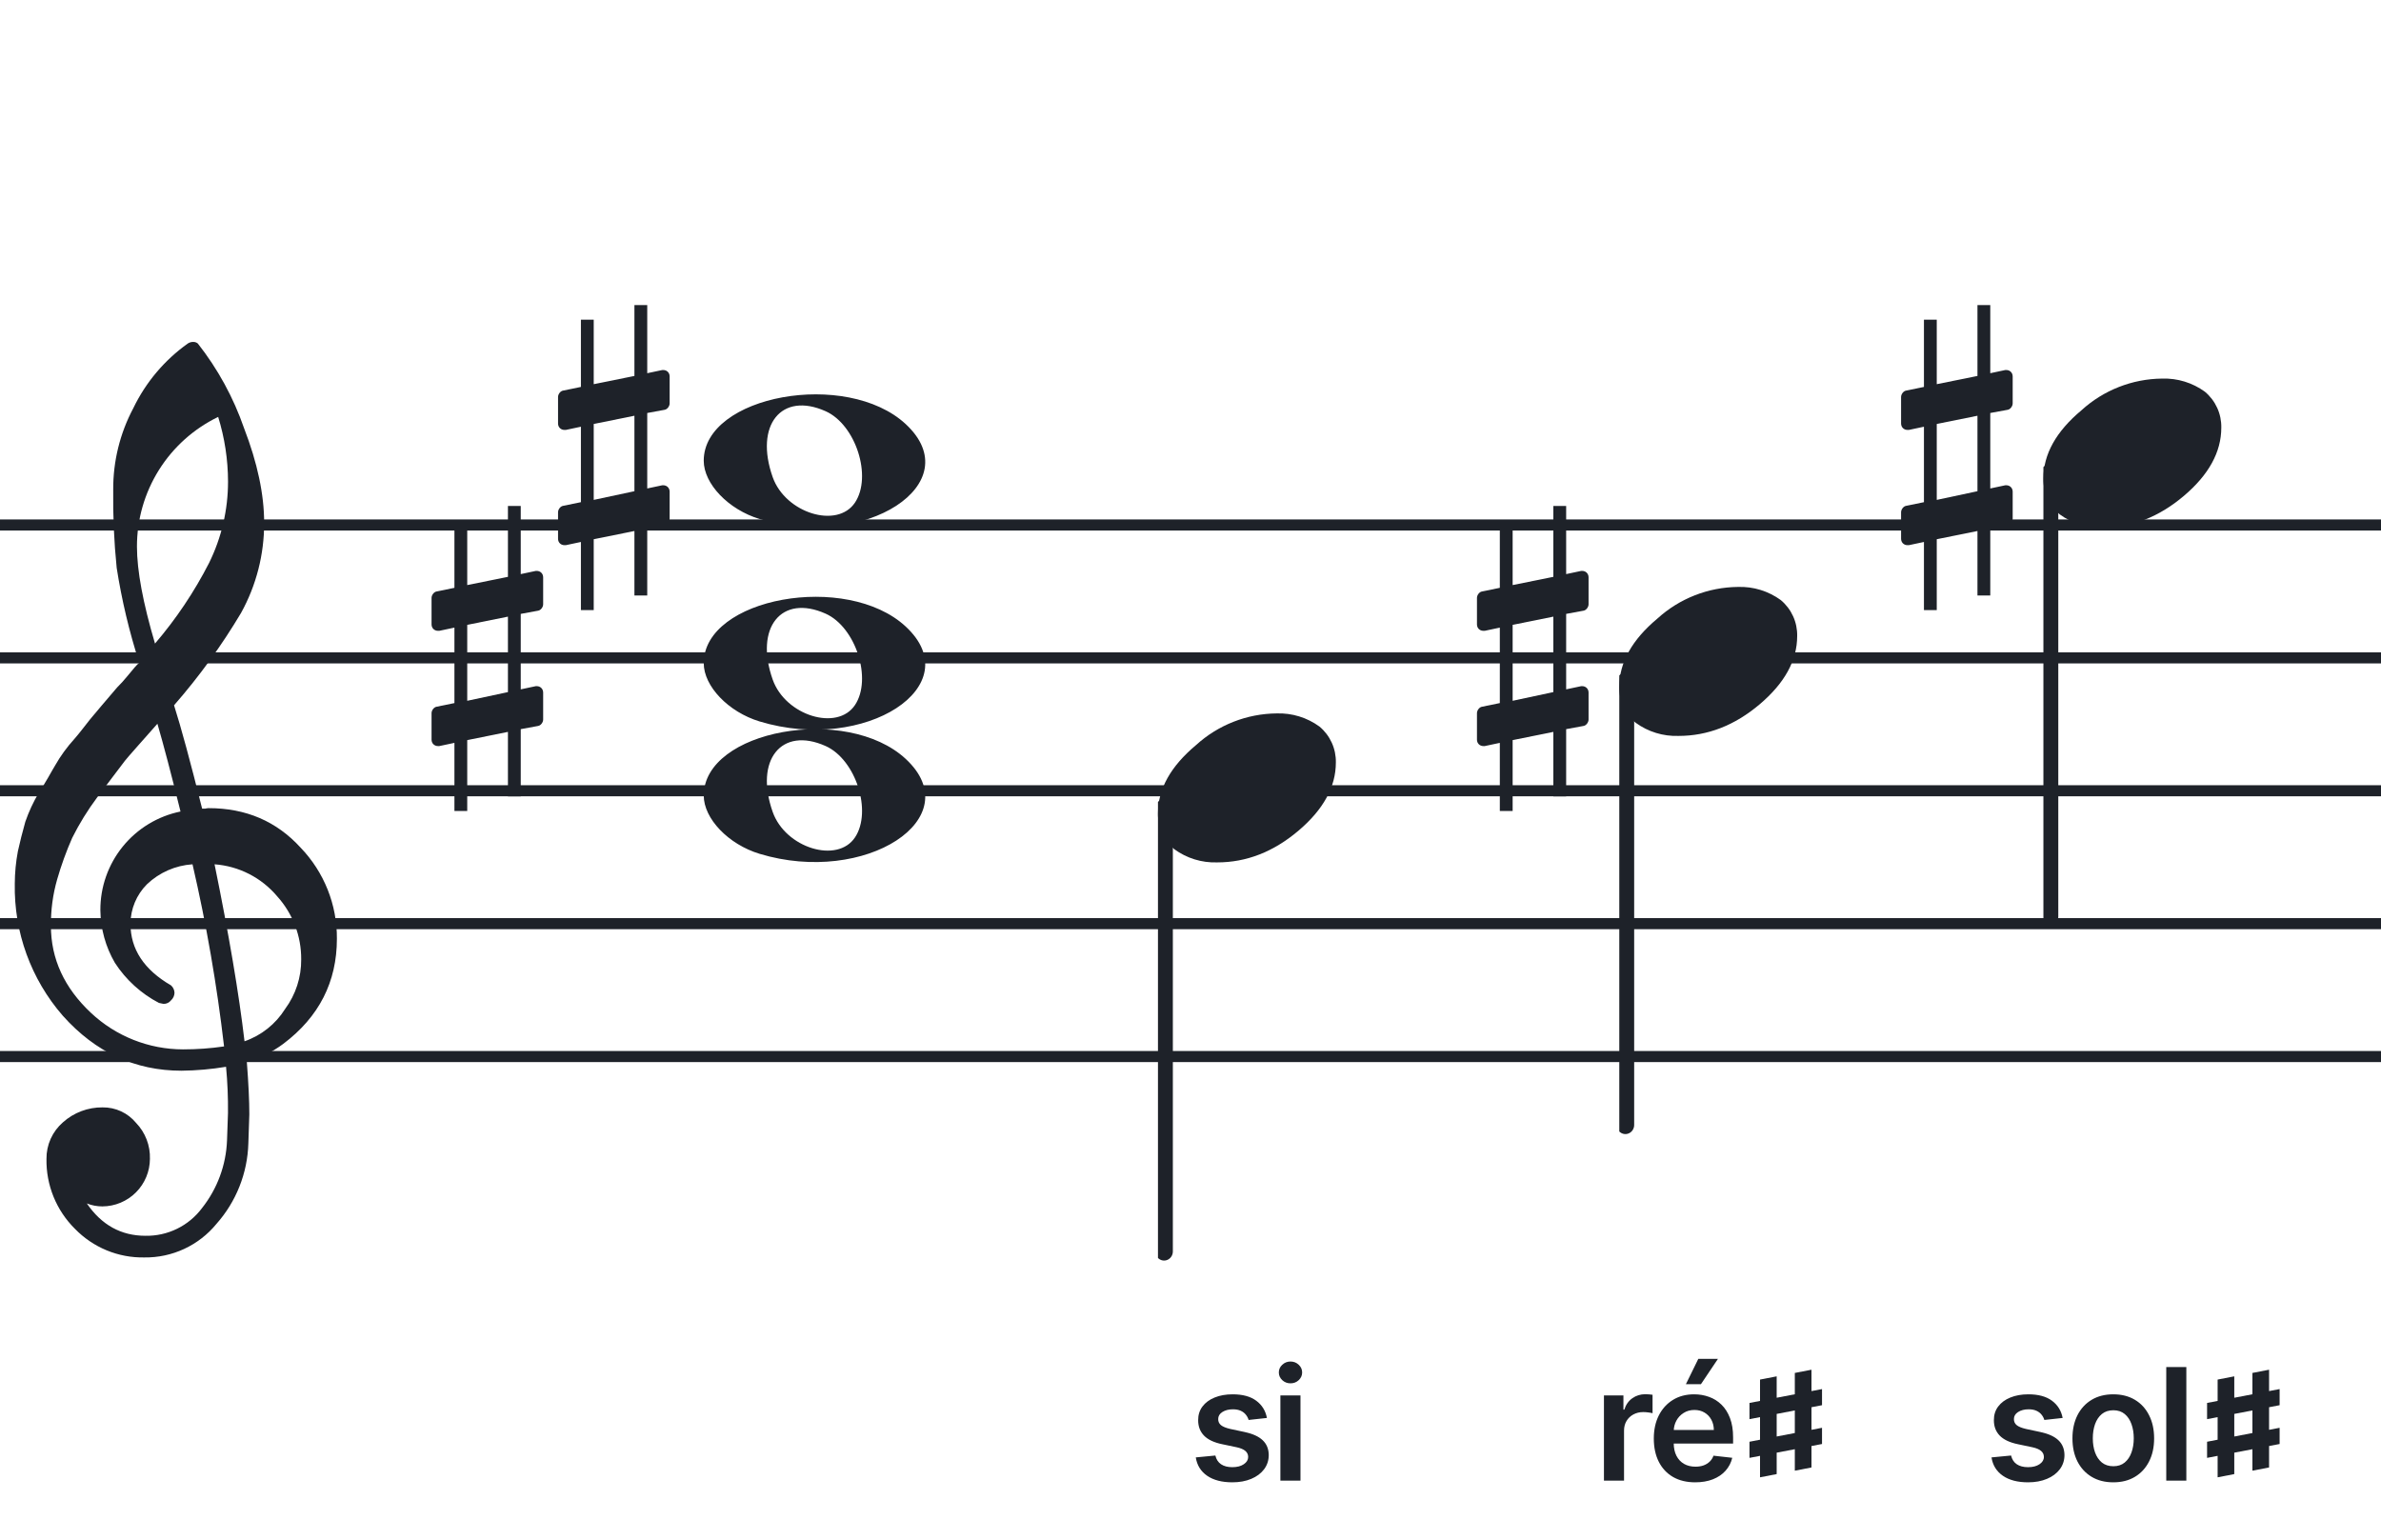
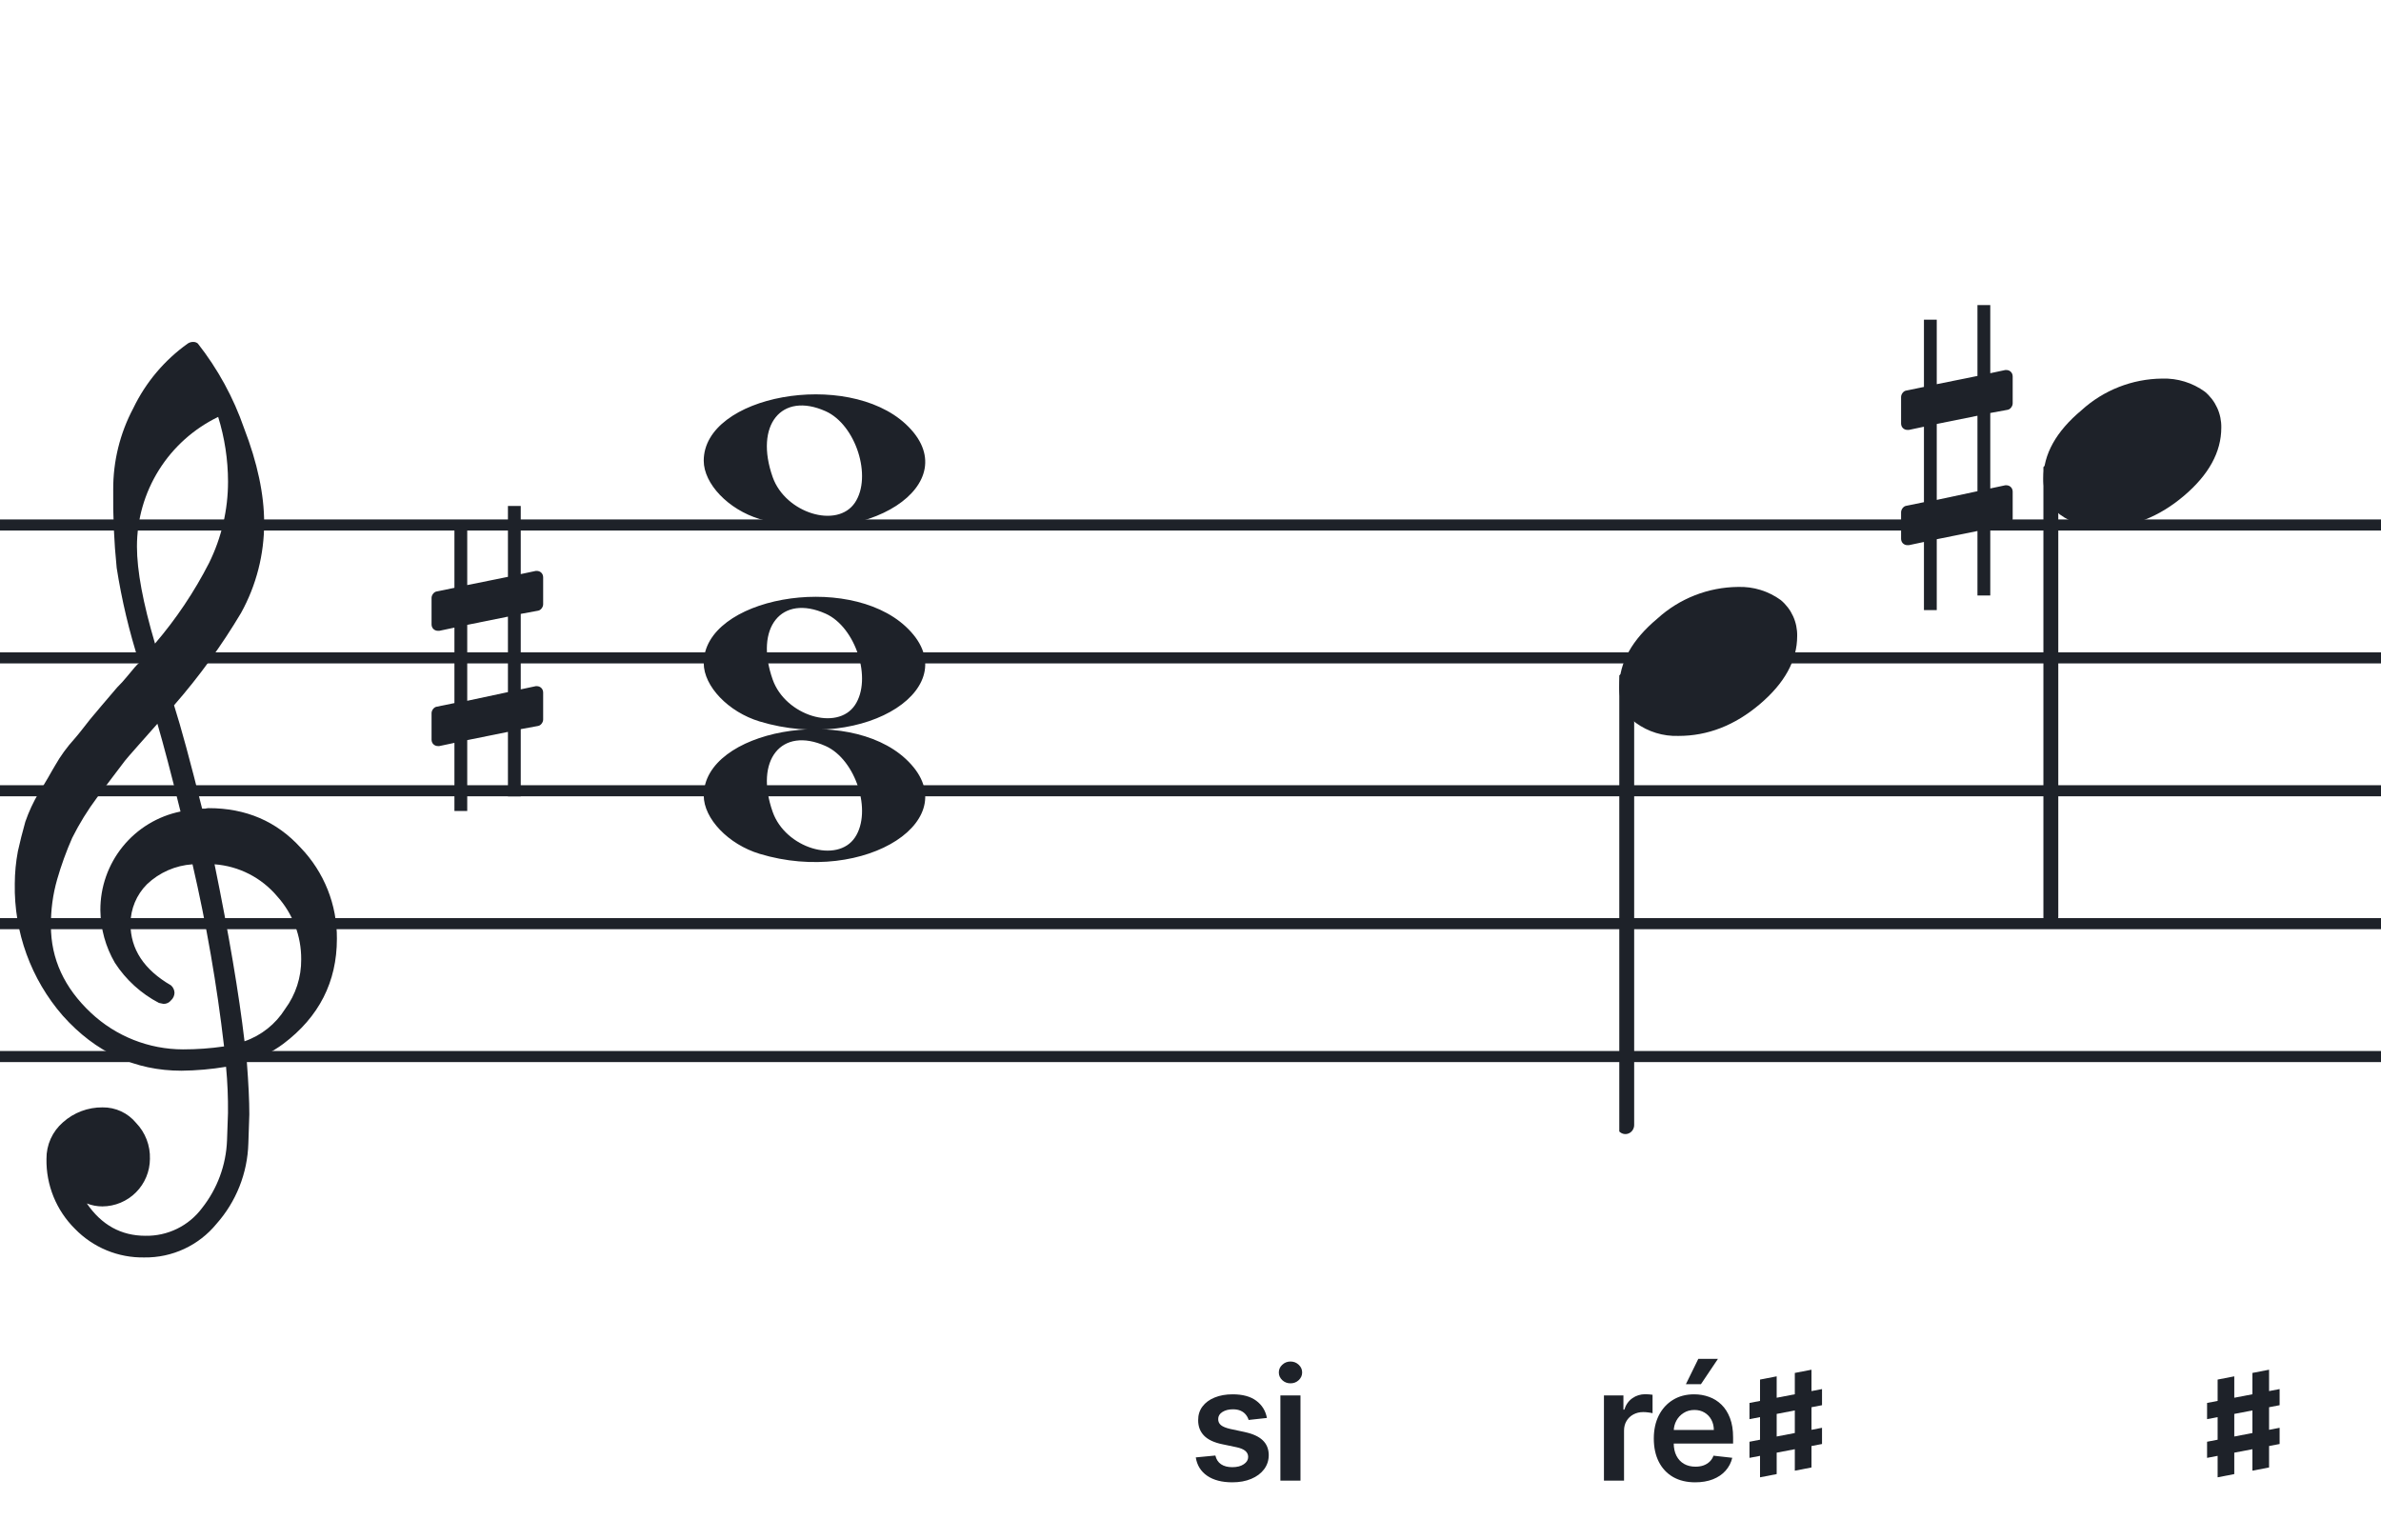
<svg xmlns="http://www.w3.org/2000/svg" width="320" height="207" viewBox="0 0 320 207" fill="none">
  <path d="M192 141.255V142.744H128V141.255H192ZM192 124.883H128V123.395H192V124.883ZM192 107.022H128V105.534H192V107.022ZM192 89.162H128V87.674H192V89.162ZM192 71.302H128V69.814H192V71.302Z" fill="#1E2229" />
  <path d="M256 141.255V142.744H192V141.255H256ZM256 124.883H192V123.395H256V124.883ZM256 107.022H192V105.534H256V107.022ZM256 89.162H192V87.674H256V89.162ZM256 71.302H192V69.814H256V71.302Z" fill="#1E2229" />
  <path d="M320 141.255V142.744H256V141.255H320ZM320 124.883H256V123.395H320V124.883ZM320 107.022H256V105.534H320V107.022ZM320 89.162H256V87.674H320V89.162ZM320 71.302H256V69.814H320V71.302Z" fill="#1E2229" />
  <path d="M128 141.255V142.744H64V141.255H128ZM128 124.883H64V123.395H128V124.883ZM128 107.022H64V105.534H128V107.022ZM128 89.162H64V87.674H128V89.162ZM128 71.302H64V69.814H128V71.302Z" fill="#1E2229" />
  <path d="M64 141.255V142.744H0V141.255H64ZM64 124.883H0V123.395H64V124.883ZM64 107.022H0V105.534H64V107.022ZM64 89.162H0V87.674H64V89.162ZM64 71.302H0V69.814H64V71.302Z" fill="#1E2229" />
  <path d="M72.322 82.076C72.691 82.015 72.999 81.585 72.999 81.216V77.589C72.999 77.097 72.63 76.729 72.138 76.729H72.015L69.987 77.159V68H68.265V77.528L62.795 78.634V69.967H61.074V79.003L58.676 79.495C58.307 79.556 58 79.987 58 80.355V80.478V84.043V83.921C58 84.412 58.369 84.781 58.861 84.781H59.045L61.074 84.351V94.493L58.676 94.985C58.307 95.046 58 95.477 58 95.846V99.411C58 99.903 58.369 100.271 58.861 100.271H59.045L61.074 99.841V109H62.795V99.472L68.265 98.366V107.033H69.987V97.997L72.322 97.567C72.691 97.505 72.999 97.075 72.999 96.706V93.079C72.999 92.588 72.63 92.219 72.138 92.219H72.015L69.987 92.649V82.507L72.322 82.076ZM62.795 94.186V83.982L68.265 82.876V93.018L62.795 94.186Z" fill="#1E2229" />
-   <path d="M89.322 55.077C89.691 55.015 89.999 54.585 89.999 54.216V50.589C89.999 50.097 89.63 49.729 89.138 49.729H89.015L86.987 50.159V41H85.265V50.528L79.795 51.634V42.967H78.073V52.003L75.676 52.495C75.307 52.556 75 52.986 75 53.355V53.478V57.044V56.92C75 57.412 75.369 57.781 75.861 57.781H76.045L78.073 57.351V67.493L75.676 67.985C75.307 68.046 75 68.477 75 68.846V72.411C75 72.903 75.369 73.271 75.861 73.271H76.045L78.073 72.841V82H79.795V72.472L85.265 71.366V80.033H86.987V70.997L89.322 70.567C89.691 70.505 89.999 70.075 89.999 69.706V66.079C89.999 65.588 89.63 65.219 89.138 65.219H89.015L86.987 65.649V55.507L89.322 55.077ZM79.795 67.186V56.982L85.265 55.876V66.018L79.795 67.186Z" fill="#1E2229" />
  <g clip-path="url(#clip0_1412_41400)">
    <path d="M27.165 108.683H27.568C27.72 108.641 27.876 108.618 28.034 108.614C33.053 108.614 37.175 110.383 40.399 113.922C43.563 117.21 45.315 121.606 45.278 126.169C45.278 131.962 42.88 136.668 38.084 140.284C36.607 141.384 34.943 142.206 33.174 142.712C33.397 145.608 33.509 147.959 33.509 149.763C33.509 150.123 33.465 151.425 33.378 153.668C33.264 157.674 31.741 161.512 29.077 164.506C27.904 165.934 26.424 167.079 24.747 167.857C23.071 168.635 21.241 169.026 19.393 169C17.661 169.031 15.941 168.707 14.34 168.047C12.738 167.387 11.289 166.406 10.082 165.164C8.839 163.936 7.858 162.469 7.199 160.852C6.54 159.234 6.215 157.5 6.246 155.753C6.236 154.822 6.43 153.9 6.812 153.051C7.195 152.202 7.758 151.447 8.462 150.837C9.922 149.528 11.82 148.813 13.782 148.832C14.641 148.82 15.492 149.001 16.272 149.362C17.052 149.723 17.741 150.255 18.288 150.918C18.905 151.559 19.387 152.317 19.707 153.148C20.027 153.978 20.178 154.864 20.15 155.753C20.141 157.444 19.465 159.063 18.269 160.259C17.073 161.455 15.454 162.131 13.763 162.141C13.047 162.142 12.337 162.008 11.671 161.744C13.653 164.64 16.277 166.089 19.542 166.089C21.015 166.117 22.474 165.794 23.797 165.146C25.121 164.499 26.271 163.545 27.152 162.364C29.207 159.768 30.384 156.585 30.511 153.277C30.598 151.125 30.641 149.894 30.641 149.583C30.662 147.511 30.575 145.439 30.38 143.376C28.4 143.706 26.397 143.882 24.39 143.903C18.158 143.903 12.842 141.441 8.443 136.517C4.163 131.602 1.863 125.273 1.987 118.757C1.994 117.299 2.133 115.845 2.403 114.412C2.668 113.199 3.001 111.877 3.403 110.445C3.874 109.086 4.482 107.778 5.215 106.541C5.582 106.007 5.985 105.337 6.457 104.524C6.929 103.71 7.214 103.183 7.388 102.91C8.127 101.607 9.01 100.391 10.02 99.284C10.374 98.875 10.74 98.428 11.125 97.931C11.51 97.435 11.826 97.037 12.099 96.69C12.373 96.342 12.577 96.131 12.72 95.951C12.863 95.771 13.862 94.585 15.749 92.382C16.212 91.927 16.65 91.446 17.059 90.942C17.481 90.42 17.829 90.017 18.096 89.7C18.363 89.384 18.567 89.197 18.716 89.079C17.372 84.909 16.357 80.64 15.681 76.311C15.326 72.824 15.171 69.319 15.216 65.814C15.195 61.995 16.123 58.23 17.916 54.858C19.585 51.39 22.105 48.4 25.241 46.168C25.44 46.036 25.672 45.963 25.911 45.956C26.155 45.936 26.398 46.011 26.587 46.168C29.277 49.588 31.377 53.434 32.801 57.546C34.601 62.214 35.501 66.453 35.501 70.265C35.515 74.5 34.447 78.669 32.398 82.376C29.776 86.777 26.762 90.932 23.391 94.79C24.326 97.724 25.584 102.355 27.165 108.683ZM32.863 139.949C35.124 139.166 37.05 137.632 38.319 135.604C39.746 133.674 40.504 131.331 40.48 128.931C40.499 125.805 39.348 122.784 37.252 120.464C36.207 119.222 34.924 118.201 33.478 117.462C32.033 116.723 30.454 116.281 28.835 116.162C30.767 125.61 32.11 133.539 32.863 139.949ZM6.842 124.431C6.842 128.863 8.636 132.761 12.223 136.126C15.572 139.273 19.993 141.028 24.589 141.036C26.438 141.039 28.284 140.907 30.113 140.638C29.158 132.407 27.742 124.236 25.874 116.162C23.582 116.312 21.416 117.261 19.753 118.844C18.343 120.254 17.547 122.164 17.537 124.158C17.537 127.568 19.352 130.326 22.981 132.432C23.125 132.558 23.241 132.713 23.322 132.886C23.403 133.059 23.447 133.247 23.453 133.438C23.447 133.629 23.401 133.818 23.32 133.992C23.239 134.166 23.124 134.321 22.981 134.45C22.861 134.601 22.708 134.722 22.534 134.804C22.359 134.886 22.168 134.926 21.975 134.921C21.766 134.889 21.559 134.845 21.355 134.791C18.955 133.535 16.919 131.682 15.445 129.409C14.193 127.263 13.519 124.829 13.49 122.345C13.47 119.227 14.533 116.199 16.497 113.777C18.461 111.356 21.205 109.691 24.26 109.067C23.018 104.043 21.984 100.112 21.156 97.273C20.442 98.086 19.573 99.061 18.561 100.203C17.549 101.345 16.96 102.028 16.786 102.252C15.172 104.362 13.931 106.001 13.062 107.168C11.783 108.879 10.659 110.701 9.703 112.612C8.904 114.426 8.228 116.293 7.68 118.198C7.101 120.22 6.821 122.316 6.848 124.418L6.842 124.431ZM29.313 56.037C26.04 57.622 23.28 60.097 21.351 63.18C19.422 66.262 18.401 69.826 18.406 73.462C18.406 76.685 19.215 81.031 20.833 86.497C23.667 83.187 26.103 79.556 28.09 75.678C29.775 72.267 30.65 68.513 30.647 64.709C30.638 61.764 30.191 58.838 29.319 56.025L29.313 56.037Z" fill="#1E2229" />
  </g>
  <path d="M102.096 114.756C97.895 113.484 94.581 110.028 94.581 106.919C94.581 98.119 113.792 94.637 121.726 101.998C130.305 109.959 116.304 119.059 102.096 114.756H102.096ZM114.91 112.546C117.247 109.036 115.013 102.083 110.964 100.268C105.019 97.603 101.375 102.145 103.851 109.133C105.564 113.967 112.532 116.117 114.91 112.546Z" fill="#1E2229" />
  <path d="M102.095 96.965C97.894 95.693 94.58 92.237 94.58 89.128C94.58 80.328 113.791 76.846 121.725 84.207C130.304 92.168 116.303 101.268 102.095 96.965H102.095ZM114.909 94.755C117.246 91.245 115.012 84.292 110.963 82.477C105.018 79.812 101.374 84.354 103.85 91.342C105.563 96.175 112.531 98.326 114.909 94.755Z" fill="#1E2229" />
  <path d="M102.095 69.756C97.894 68.484 94.58 65.028 94.58 61.919C94.58 53.119 113.791 49.637 121.725 56.998C130.304 64.959 116.303 74.058 102.095 69.756H102.095ZM114.909 67.545C117.246 64.036 115.012 57.083 110.963 55.268C105.018 52.603 101.374 57.145 103.85 64.133C105.563 68.966 112.531 71.116 114.909 67.545Z" fill="#1E2229" />
  <g clip-path="url(#clip1_1412_41400)">
    <path fill-rule="evenodd" clip-rule="evenodd" d="M218.855 90.496C219.085 90.587 219.284 90.752 219.422 90.968C219.561 91.184 219.632 91.441 219.628 91.702V151.15C219.635 151.378 219.581 151.603 219.473 151.8C219.366 151.998 219.208 152.159 219.019 152.266C218.837 152.371 218.633 152.424 218.426 152.42C218.219 152.415 218.017 152.354 217.84 152.242C217.662 152.129 217.515 151.969 217.412 151.778C217.31 151.586 217.257 151.37 217.257 151.15V91.668C217.26 91.466 217.309 91.267 217.398 91.089C217.488 90.911 217.616 90.758 217.773 90.644C217.929 90.529 218.109 90.456 218.297 90.43C218.485 90.404 218.677 90.427 218.855 90.496Z" fill="#1E2229" />
    <path d="M233.591 78.883C235.649 78.817 237.671 79.439 239.335 80.651C240.04 81.24 240.604 81.979 240.985 82.815C241.366 83.65 241.554 84.561 241.536 85.479C241.536 88.749 239.859 91.806 236.506 94.649C233.152 97.492 229.508 98.911 225.573 98.907C223.515 98.974 221.493 98.351 219.829 97.138C219.124 96.55 218.559 95.811 218.179 94.975C217.798 94.139 217.609 93.229 217.628 92.311C217.628 89.049 219.333 85.992 222.744 83.14C225.712 80.435 229.574 78.919 233.591 78.883Z" fill="#1E2229" />
  </g>
  <g clip-path="url(#clip2_1412_41400)">
    <path fill-rule="evenodd" clip-rule="evenodd" d="M156.855 107.495C157.085 107.586 157.284 107.751 157.422 107.967C157.561 108.183 157.632 108.44 157.628 108.701V168.149C157.635 168.377 157.581 168.602 157.473 168.799C157.366 168.997 157.208 169.158 157.019 169.265C156.837 169.37 156.633 169.423 156.426 169.419C156.219 169.415 156.017 169.353 155.84 169.241C155.662 169.128 155.515 168.968 155.412 168.777C155.31 168.585 155.257 168.369 155.257 168.149V108.667C155.26 108.465 155.309 108.266 155.398 108.088C155.488 107.91 155.616 107.757 155.773 107.643C155.929 107.528 156.109 107.455 156.297 107.429C156.485 107.404 156.677 107.426 156.855 107.495Z" fill="#1E2229" />
    <path d="M171.591 95.882C173.649 95.816 175.671 96.438 177.335 97.65C178.04 98.239 178.604 98.978 178.985 99.814C179.366 100.649 179.554 101.56 179.536 102.478C179.536 105.749 177.859 108.805 174.506 111.648C171.152 114.491 167.508 115.91 163.573 115.906C161.515 115.973 159.493 115.35 157.829 114.137C157.124 113.549 156.559 112.81 156.179 111.974C155.798 111.138 155.609 110.228 155.628 109.31C155.628 106.048 157.333 102.991 160.744 100.139C163.712 97.434 167.574 95.918 171.591 95.882Z" fill="#1E2229" />
  </g>
  <g clip-path="url(#clip3_1412_41400)">
    <path fill-rule="evenodd" clip-rule="evenodd" d="M275.855 62.495C276.085 62.586 276.284 62.751 276.422 62.967C276.561 63.183 276.632 63.44 276.628 63.701V123.149C276.635 123.377 276.581 123.602 276.473 123.799C276.366 123.997 276.208 124.158 276.019 124.265C275.837 124.37 275.633 124.423 275.426 124.419C275.219 124.415 275.017 124.353 274.84 124.241C274.662 124.128 274.515 123.968 274.412 123.777C274.31 123.585 274.257 123.369 274.257 123.149V63.667C274.26 63.465 274.309 63.266 274.398 63.088C274.488 62.91 274.616 62.757 274.773 62.643C274.929 62.528 275.109 62.455 275.297 62.429C275.485 62.404 275.677 62.426 275.855 62.495Z" fill="#1E2229" />
    <path d="M290.591 50.882C292.649 50.816 294.671 51.438 296.335 52.65C297.04 53.239 297.604 53.978 297.985 54.814C298.366 55.649 298.554 56.56 298.536 57.478C298.536 60.748 296.859 63.805 293.506 66.648C290.152 69.491 286.508 70.91 282.573 70.906C280.515 70.973 278.493 70.35 276.829 69.137C276.124 68.549 275.559 67.81 275.179 66.974C274.798 66.138 274.609 65.228 274.628 64.31C274.628 61.048 276.333 57.991 279.744 55.139C282.712 52.434 286.574 50.918 290.591 50.882Z" fill="#1E2229" />
  </g>
  <path d="M215.566 199V187.545H218.184V189.455H218.303C218.512 188.793 218.87 188.284 219.377 187.926C219.889 187.563 220.473 187.381 221.13 187.381C221.279 187.381 221.445 187.389 221.629 187.404C221.818 187.414 221.975 187.431 222.099 187.456V189.939C221.985 189.9 221.803 189.865 221.555 189.835C221.311 189.8 221.075 189.783 220.846 189.783C220.354 189.783 219.912 189.89 219.519 190.103C219.131 190.312 218.825 190.603 218.602 190.976C218.378 191.349 218.266 191.779 218.266 192.266V199H215.566ZM227.83 199.224C226.682 199.224 225.69 198.985 224.855 198.508C224.025 198.026 223.386 197.344 222.938 196.464C222.491 195.58 222.267 194.538 222.267 193.34C222.267 192.162 222.491 191.127 222.938 190.238C223.391 189.343 224.022 188.647 224.833 188.15C225.643 187.647 226.595 187.396 227.689 187.396C228.395 187.396 229.061 187.511 229.687 187.739C230.319 187.963 230.876 188.311 231.358 188.783C231.845 189.256 232.228 189.857 232.506 190.588C232.785 191.314 232.924 192.179 232.924 193.183V194.011H223.535V192.191H230.336C230.331 191.674 230.219 191.214 230.001 190.812C229.782 190.404 229.476 190.083 229.083 189.85C228.696 189.616 228.243 189.499 227.726 189.499C227.174 189.499 226.689 189.634 226.272 189.902C225.854 190.165 225.529 190.513 225.295 190.946C225.066 191.374 224.949 191.843 224.944 192.355V193.944C224.944 194.61 225.066 195.182 225.31 195.659C225.553 196.131 225.894 196.494 226.332 196.748C226.769 196.996 227.281 197.121 227.868 197.121C228.261 197.121 228.616 197.066 228.934 196.957C229.252 196.842 229.528 196.676 229.762 196.457C229.996 196.238 230.172 195.967 230.291 195.644L232.812 195.928C232.653 196.594 232.35 197.175 231.902 197.673C231.46 198.165 230.893 198.548 230.202 198.821C229.511 199.089 228.72 199.224 227.83 199.224ZM226.578 186.039L228.248 182.631H230.888L228.599 186.039H226.578Z" fill="#1E2229" />
  <path d="M235.125 190.734V188.555L244.875 186.691V188.859L235.125 190.734ZM235.125 195.938V193.77L244.875 191.895V194.074L235.125 195.938ZM236.543 198.551V185.414L238.781 184.98V198.117L236.543 198.551ZM241.219 197.66V184.523L243.457 184.09V197.227L241.219 197.66Z" fill="#1E2229" />
-   <path d="M277.213 190.573L274.752 190.842C274.683 190.593 274.561 190.359 274.387 190.141C274.218 189.922 273.989 189.745 273.701 189.611C273.412 189.477 273.059 189.41 272.642 189.41C272.08 189.41 271.608 189.532 271.225 189.775C270.847 190.019 270.661 190.335 270.666 190.722C270.661 191.055 270.782 191.326 271.031 191.535C271.285 191.744 271.702 191.915 272.284 192.05L274.238 192.467C275.321 192.701 276.127 193.071 276.654 193.578C277.186 194.086 277.454 194.749 277.459 195.57C277.454 196.29 277.243 196.927 276.825 197.479C276.413 198.026 275.839 198.453 275.103 198.761C274.367 199.07 273.522 199.224 272.567 199.224C271.165 199.224 270.037 198.93 269.182 198.344C268.326 197.752 267.817 196.929 267.653 195.875L270.285 195.622C270.405 196.139 270.658 196.529 271.046 196.793C271.434 197.056 271.938 197.188 272.56 197.188C273.201 197.188 273.716 197.056 274.103 196.793C274.496 196.529 274.693 196.203 274.693 195.816C274.693 195.488 274.566 195.217 274.312 195.003C274.064 194.789 273.676 194.625 273.149 194.511L271.195 194.1C270.096 193.872 269.283 193.487 268.756 192.945C268.23 192.398 267.968 191.707 267.973 190.871C267.968 190.165 268.16 189.554 268.548 189.037C268.94 188.515 269.485 188.112 270.181 187.829C270.882 187.54 271.69 187.396 272.605 187.396C273.947 187.396 275.003 187.682 275.774 188.254C276.549 188.826 277.029 189.599 277.213 190.573ZM284.02 199.224C282.902 199.224 281.932 198.978 281.112 198.485C280.292 197.993 279.655 197.305 279.203 196.42C278.755 195.535 278.532 194.501 278.532 193.317C278.532 192.134 278.755 191.098 279.203 190.208C279.655 189.318 280.292 188.627 281.112 188.135C281.932 187.642 282.902 187.396 284.02 187.396C285.139 187.396 286.108 187.642 286.929 188.135C287.749 188.627 288.383 189.318 288.83 190.208C289.283 191.098 289.509 192.134 289.509 193.317C289.509 194.501 289.283 195.535 288.83 196.42C288.383 197.305 287.749 197.993 286.929 198.485C286.108 198.978 285.139 199.224 284.02 199.224ZM284.035 197.061C284.642 197.061 285.149 196.895 285.556 196.561C285.964 196.223 286.267 195.771 286.466 195.204C286.67 194.637 286.772 194.006 286.772 193.31C286.772 192.609 286.67 191.975 286.466 191.408C286.267 190.837 285.964 190.382 285.556 190.044C285.149 189.706 284.642 189.537 284.035 189.537C283.414 189.537 282.897 189.706 282.484 190.044C282.076 190.382 281.771 190.837 281.567 191.408C281.368 191.975 281.268 192.609 281.268 193.31C281.268 194.006 281.368 194.637 281.567 195.204C281.771 195.771 282.076 196.223 282.484 196.561C282.897 196.895 283.414 197.061 284.035 197.061ZM293.838 183.727V199H291.139V183.727H293.838Z" fill="#1E2229" />
  <path d="M296.625 190.734V188.555L306.375 186.691V188.859L296.625 190.734ZM296.625 195.938V193.77L306.375 191.895V194.074L296.625 195.938ZM298.043 198.551V185.414L300.281 184.98V198.117L298.043 198.551ZM302.719 197.66V184.523L304.957 184.09V197.227L302.719 197.66Z" fill="#1E2229" />
  <path d="M170.271 190.573L167.81 190.842C167.74 190.593 167.618 190.359 167.444 190.141C167.275 189.922 167.047 189.745 166.758 189.611C166.47 189.477 166.117 189.41 165.699 189.41C165.137 189.41 164.665 189.532 164.282 189.775C163.904 190.019 163.718 190.335 163.723 190.722C163.718 191.055 163.84 191.326 164.088 191.535C164.342 191.744 164.76 191.915 165.341 192.05L167.295 192.467C168.379 192.701 169.184 193.071 169.711 193.578C170.243 194.086 170.512 194.749 170.517 195.57C170.512 196.29 170.3 196.927 169.883 197.479C169.47 198.026 168.896 198.453 168.16 198.761C167.424 199.07 166.579 199.224 165.625 199.224C164.223 199.224 163.094 198.93 162.239 198.344C161.384 197.752 160.874 196.929 160.71 195.875L163.343 195.622C163.462 196.139 163.716 196.529 164.103 196.793C164.491 197.056 164.996 197.188 165.617 197.188C166.259 197.188 166.773 197.056 167.161 196.793C167.554 196.529 167.75 196.203 167.75 195.816C167.75 195.488 167.623 195.217 167.37 195.003C167.121 194.789 166.733 194.625 166.206 194.511L164.252 194.1C163.154 193.872 162.341 193.487 161.814 192.945C161.287 192.398 161.026 191.707 161.031 190.871C161.026 190.165 161.217 189.554 161.605 189.037C161.998 188.515 162.542 188.112 163.238 187.829C163.939 187.54 164.747 187.396 165.662 187.396C167.004 187.396 168.061 187.682 168.831 188.254C169.607 188.826 170.087 189.599 170.271 190.573ZM172.081 199V187.545H174.781V199H172.081ZM173.438 185.92C173.011 185.92 172.643 185.778 172.335 185.495C172.027 185.206 171.872 184.861 171.872 184.458C171.872 184.05 172.027 183.705 172.335 183.422C172.643 183.133 173.011 182.989 173.438 182.989C173.871 182.989 174.239 183.133 174.542 183.422C174.85 183.705 175.005 184.05 175.005 184.458C175.005 184.861 174.85 185.206 174.542 185.495C174.239 185.778 173.871 185.92 173.438 185.92Z" fill="#1E2229" />
-   <path d="M212.822 82.076C213.191 82.015 213.499 81.585 213.499 81.216V77.589C213.499 77.097 213.13 76.729 212.638 76.729H212.515L210.487 77.159V68H208.765V77.528L203.295 78.634V69.967H201.573V79.003L199.176 79.495C198.807 79.556 198.5 79.987 198.5 80.355V80.478V84.043V83.921C198.5 84.412 198.869 84.781 199.361 84.781H199.545L201.573 84.351V94.493L199.176 94.985C198.807 95.046 198.5 95.477 198.5 95.846V99.411C198.5 99.903 198.869 100.271 199.361 100.271H199.545L201.573 99.841V109H203.295V99.472L208.765 98.366V107.033H210.487V97.997L212.822 97.567C213.191 97.505 213.499 97.075 213.499 96.706V93.079C213.499 92.588 213.13 92.219 212.638 92.219H212.515L210.487 92.649V82.507L212.822 82.076ZM203.295 94.186V83.982L208.765 82.876V93.018L203.295 94.186Z" fill="#1E2229" />
  <path d="M269.822 55.077C270.191 55.015 270.499 54.585 270.499 54.216V50.589C270.499 50.097 270.13 49.729 269.638 49.729H269.515L267.487 50.159V41H265.765V50.528L260.295 51.634V42.967H258.573V52.003L256.176 52.495C255.807 52.556 255.5 52.986 255.5 53.355V53.478V57.044V56.92C255.5 57.412 255.869 57.781 256.361 57.781H256.545L258.573 57.351V67.493L256.176 67.985C255.807 68.046 255.5 68.477 255.5 68.846V72.411C255.5 72.903 255.869 73.271 256.361 73.271H256.545L258.573 72.841V82H260.295V72.472L265.765 71.366V80.033H267.487V70.997L269.822 70.567C270.191 70.505 270.499 70.075 270.499 69.706V66.079C270.499 65.588 270.13 65.219 269.638 65.219H269.515L267.487 65.649V55.507L269.822 55.077ZM260.295 67.186V56.982L265.765 55.876V66.018L260.295 67.186Z" fill="#1E2229" />
  <defs>
    <clipPath id="clip0_1412_41400">
      <rect width="43.247" height="123" fill="white" transform="translate(2 46)" />
    </clipPath>
    <clipPath id="clip1_1412_41400">
      <rect width="24" height="125.46" fill="white" transform="translate(217.628 28.42)" />
    </clipPath>
    <clipPath id="clip2_1412_41400">
-       <rect width="24" height="125.46" fill="white" transform="translate(155.628 45.419)" />
-     </clipPath>
+       </clipPath>
    <clipPath id="clip3_1412_41400">
      <rect width="24" height="125.46" fill="white" transform="translate(274.628 0.419)" />
    </clipPath>
  </defs>
</svg>